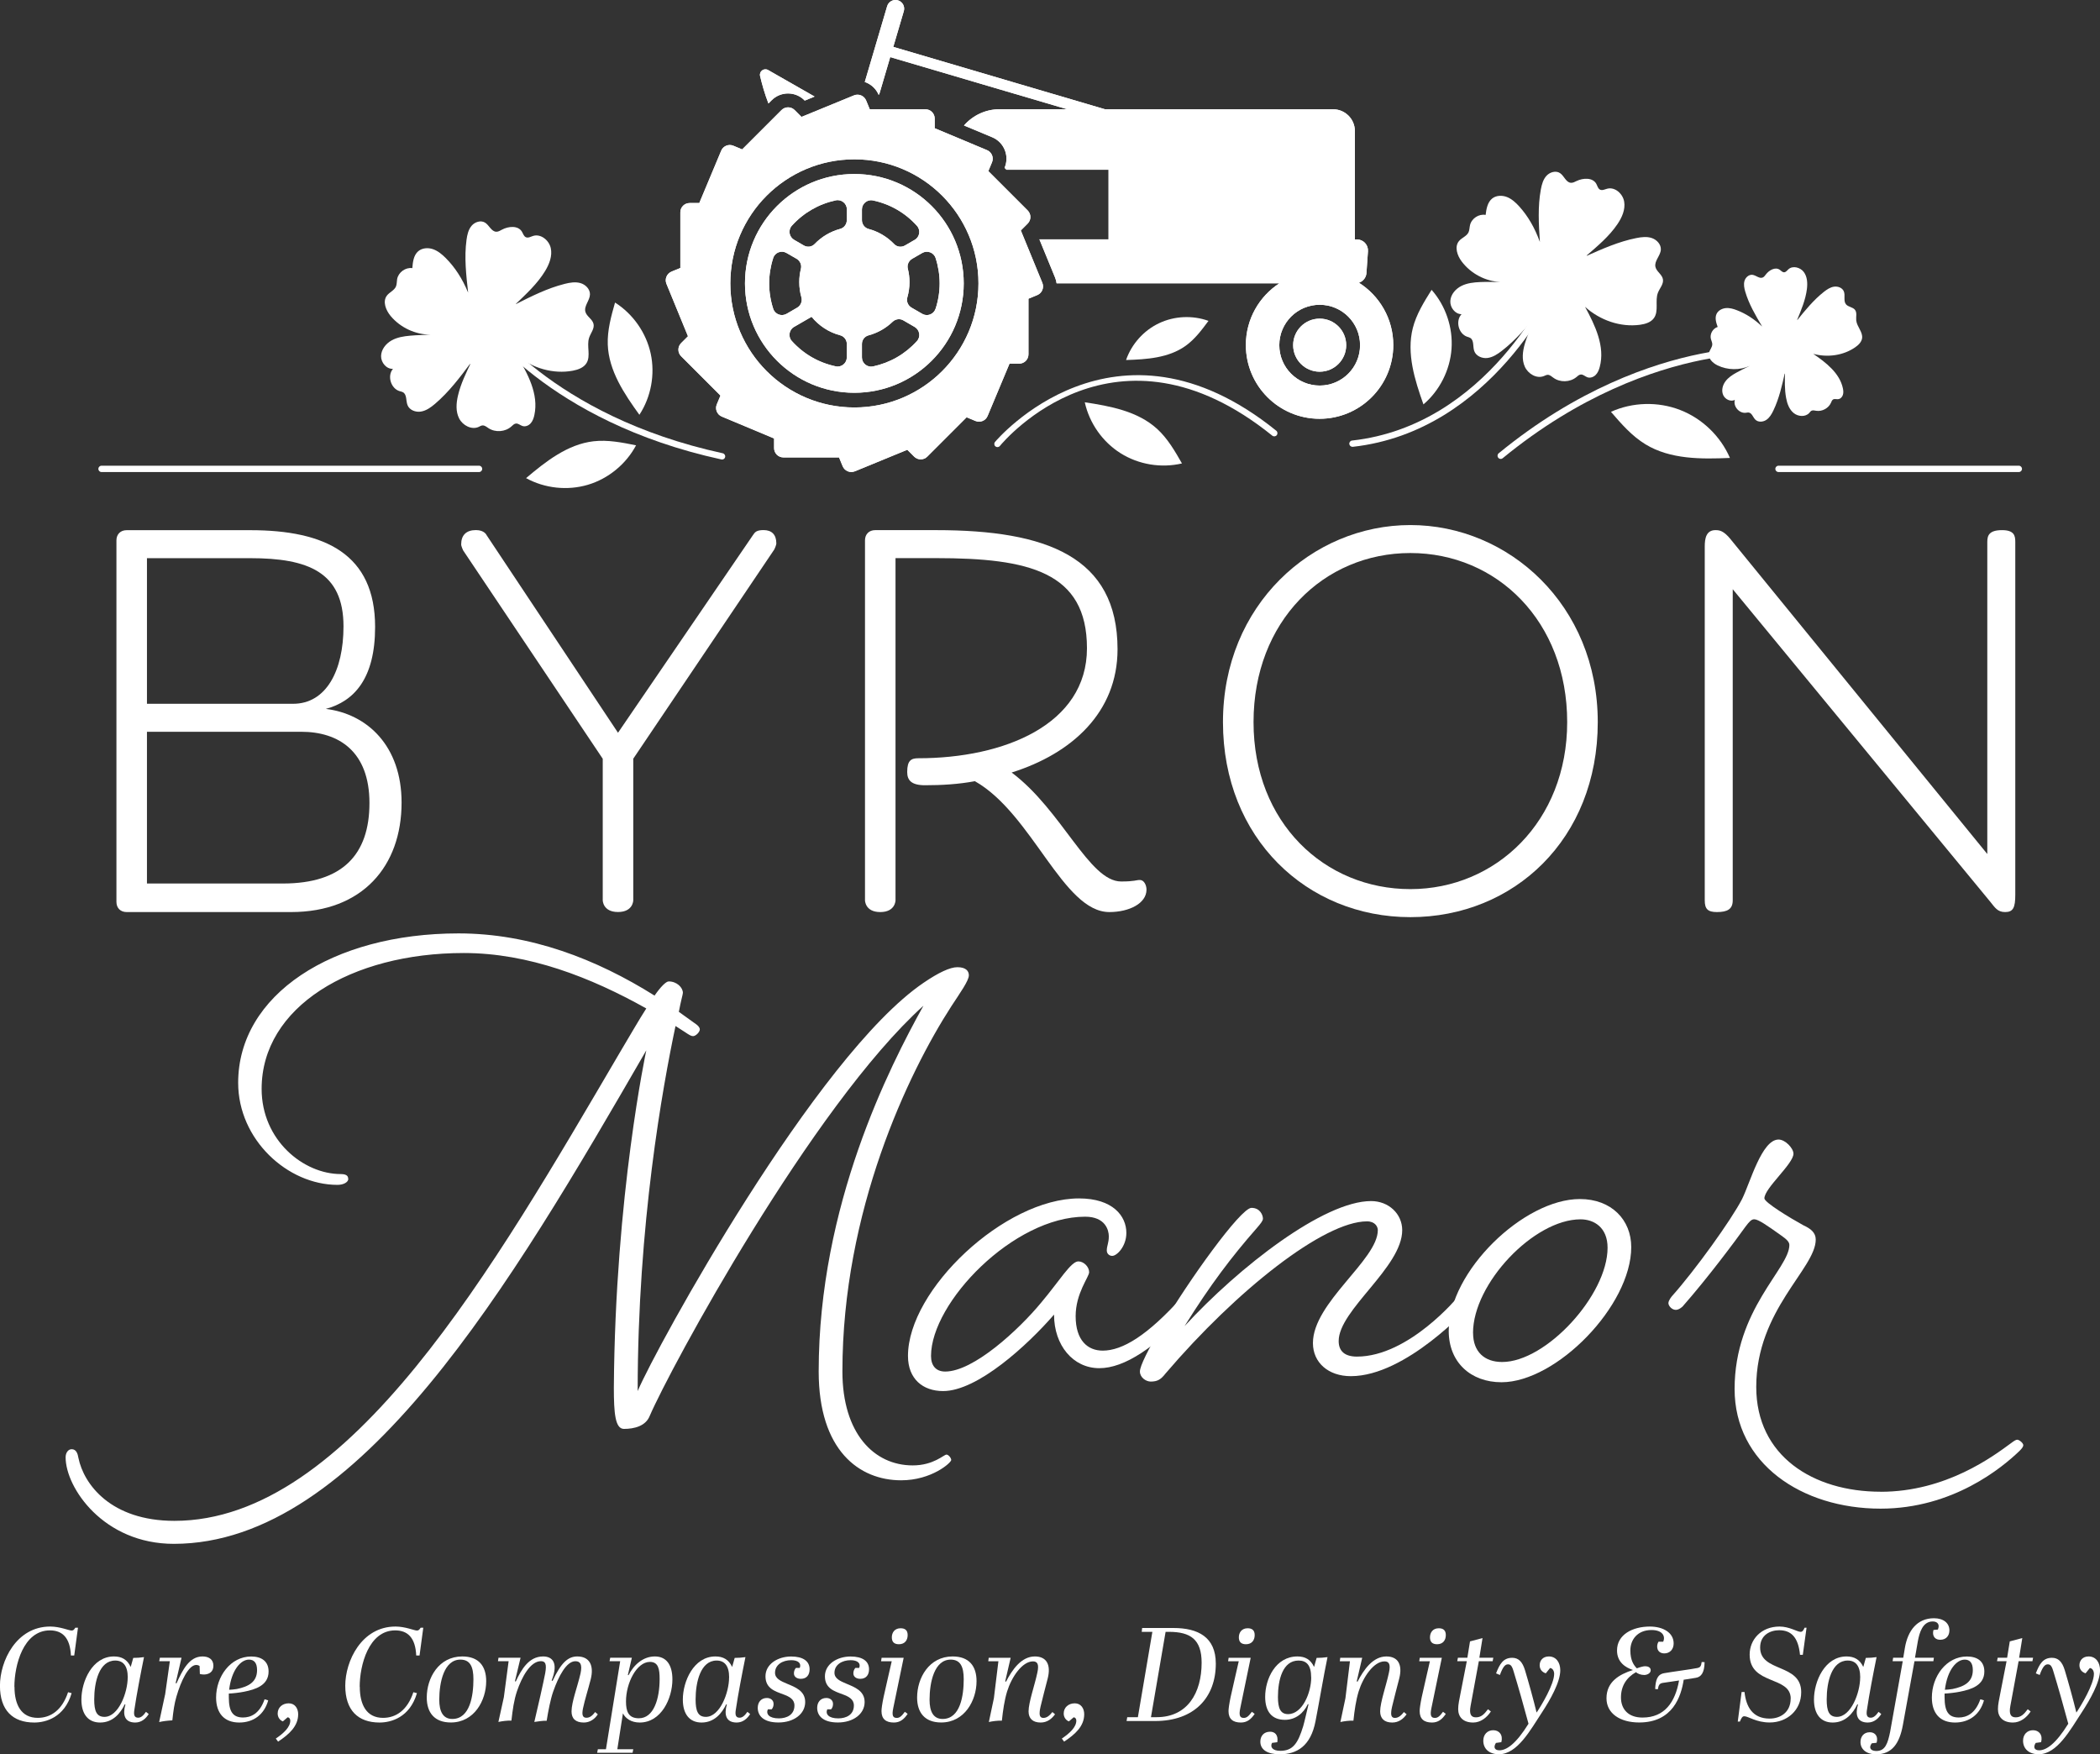
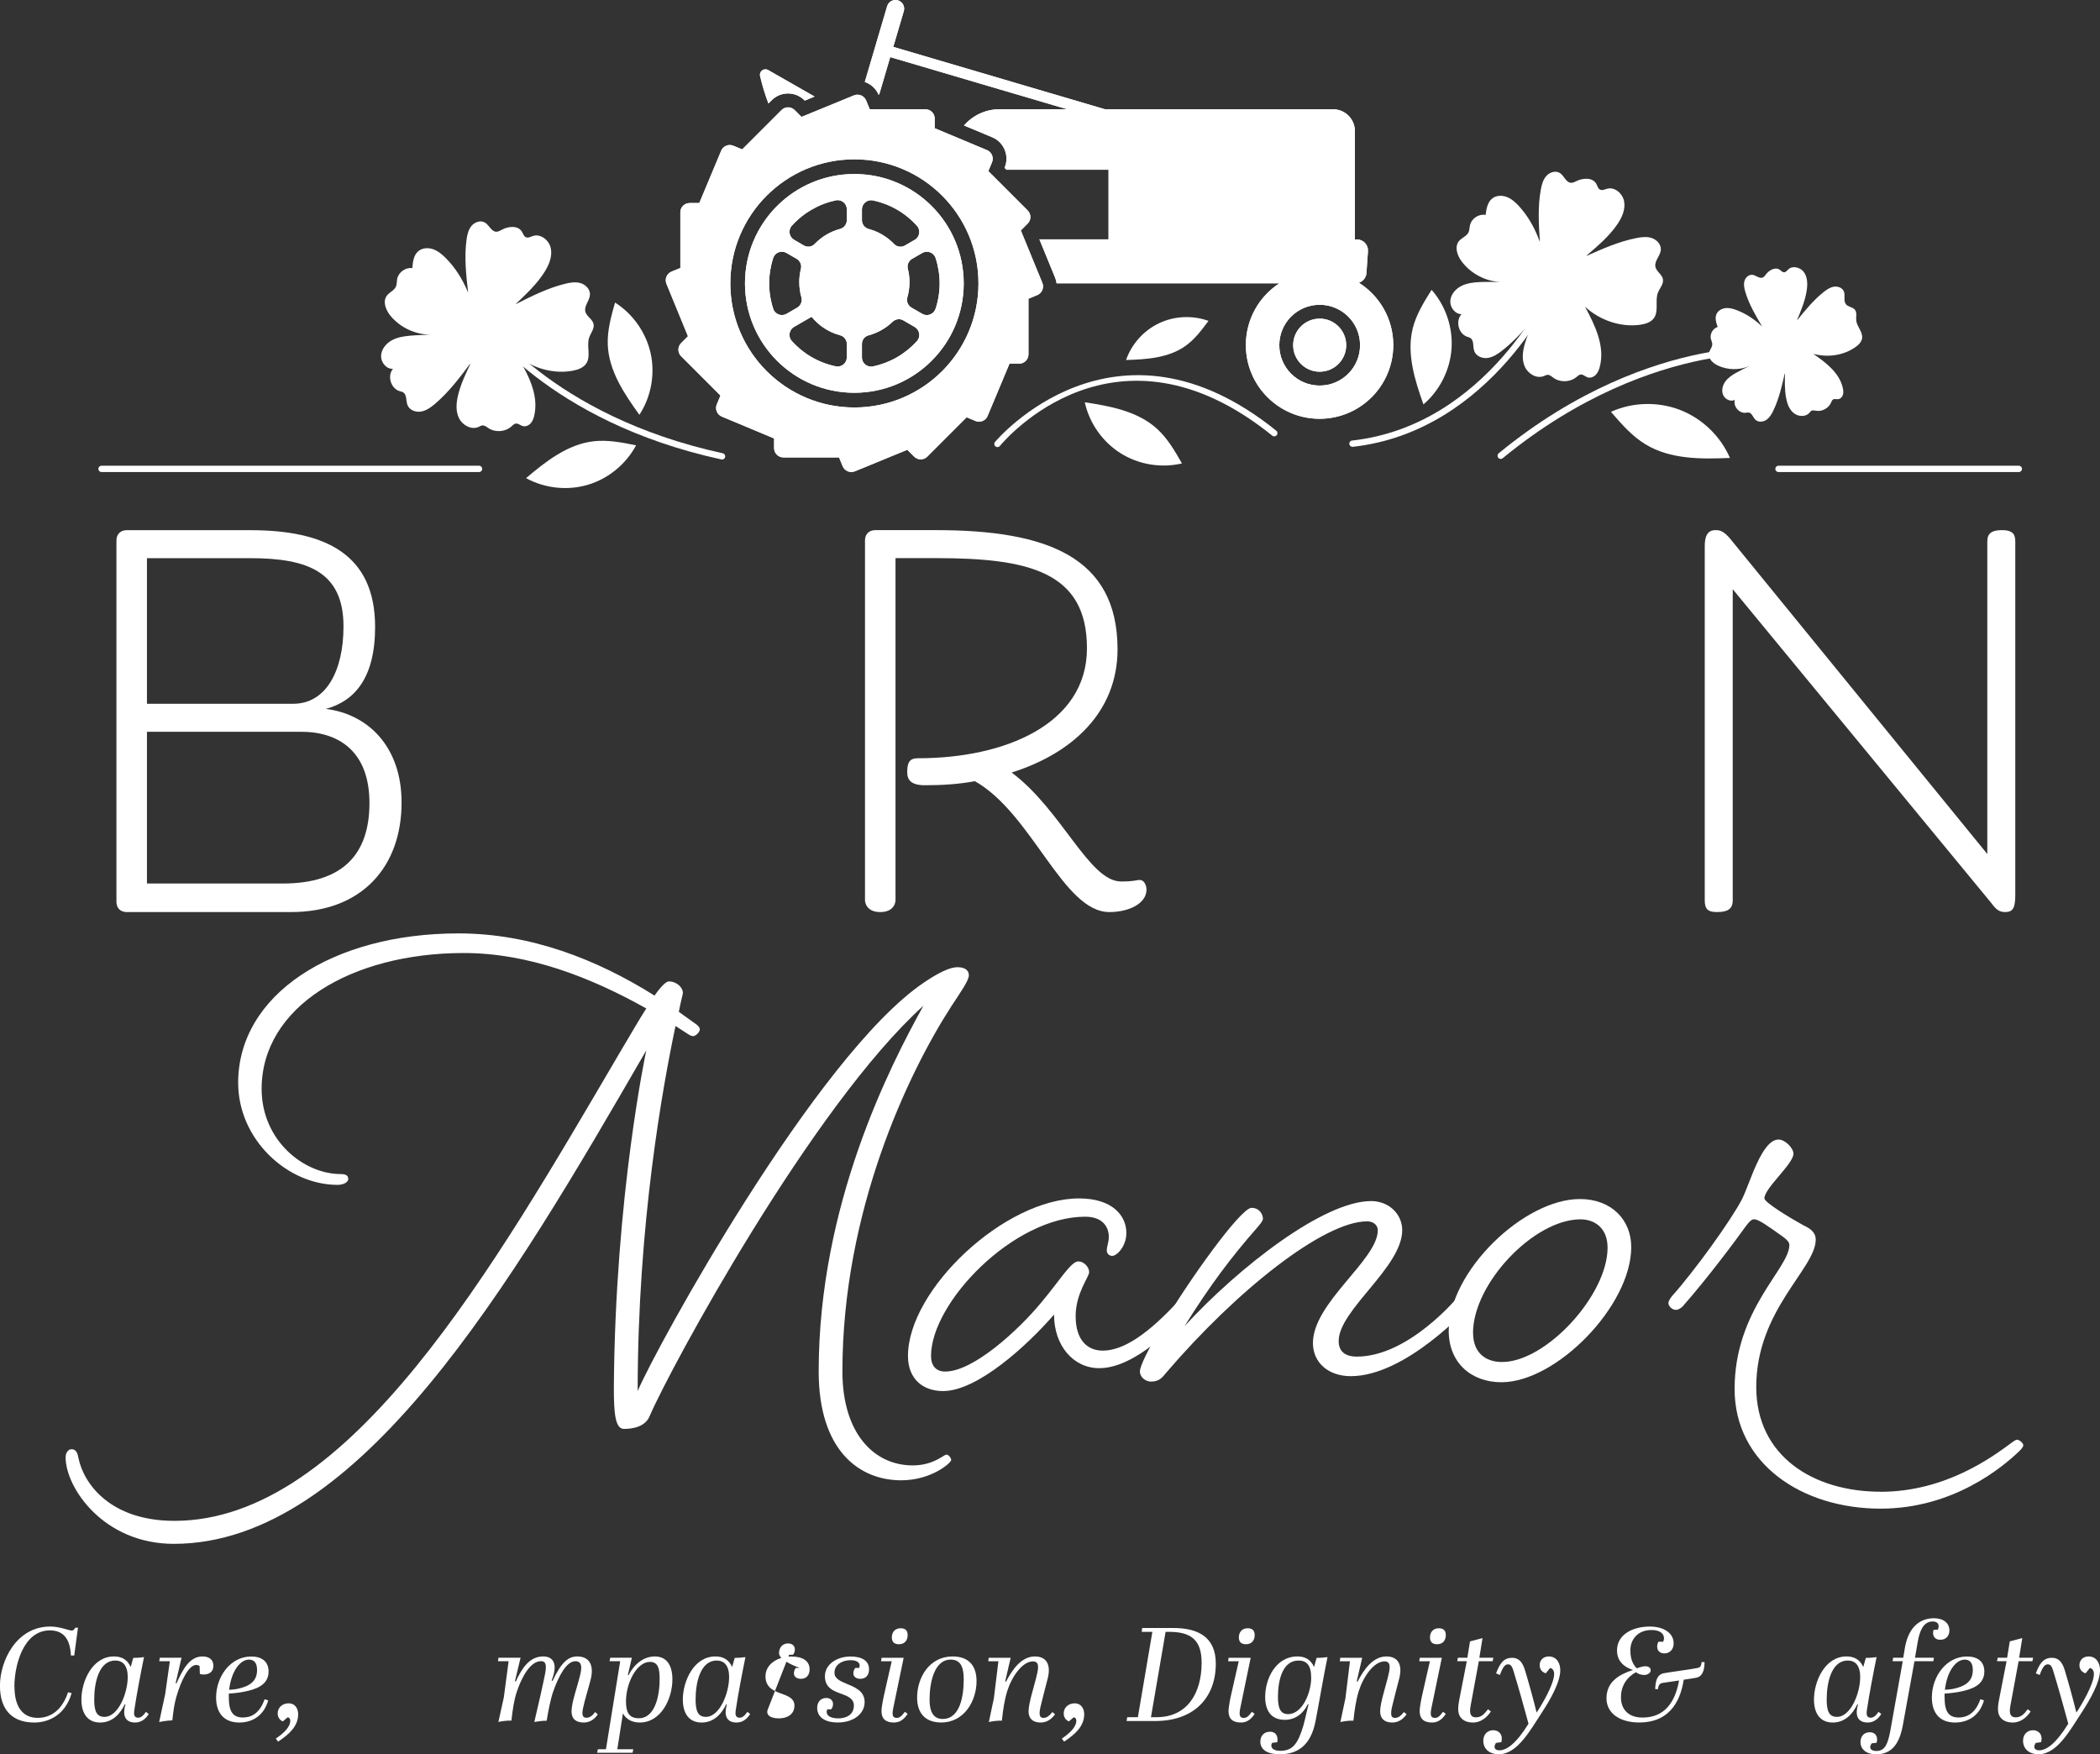
<svg xmlns="http://www.w3.org/2000/svg" id="Layer_1" data-name="Layer 1" viewBox="0 0 404.54 337.93">
  <rect x="0" y="0" width="404.54" height="337.93" fill="#333333" stroke="none" />
  <defs>
    <style>
      .cls-1 {
        fill: #fff;
        stroke-width: 0px;
      }
    </style>
  </defs>
  <g>
    <path class="cls-1" d="M62.74,136.55c8.04.98,14.62,7.16,14.62,18.05,0,12.26-7.55,21.09-21.29,21.09h-31.68c-1.18,0-1.96-.78-1.96-1.96v-69.64c0-1.18.79-1.96,1.96-1.96h23.84c14.42,0,24.03,4.61,24.03,18.64,0,9.91-4.02,14.32-9.51,15.79ZM28.31,135.57h28.15c6.38,0,9.71-6.38,9.71-14.91,0-10.5-6.87-13.14-17.95-13.14h-19.91v28.05ZM58.03,140.96h-29.72v29.23h26.19c11.48,0,16.67-5.59,16.67-15.5s-5.88-13.73-13.14-13.73Z" />
-     <path class="cls-1" d="M116.11,146.16l-26.88-40.12s-.39-.79-.39-1.18c0-1.77.98-2.75,2.84-2.75,1.67,0,2.06.98,2.06.98l25.31,38.06,25.99-38.06c.39-.59.69-.98,2.06-.98,1.57,0,2.45.88,2.45,2.55,0,.39-.39,1.18-.39,1.18l-27.17,40.31v27.27s0,2.26-2.94,2.26-2.94-2.26-2.94-2.26v-27.27Z" />
    <path class="cls-1" d="M219.59,169.51c.78,0,1.27.98,1.27,1.86,0,2.65-3.33,4.32-7.16,4.32-8.93,0-14.81-18.93-25.9-25.21-3.14.59-6.38.78-9.61.78-2.65,0-3.43-.98-3.43-2.55,0-2.26.79-2.65,2.16-2.65,16.48,0,32.47-6.47,32.47-21.19s-11.18-17.36-29.03-17.36h-7.85v65.92s0,2.26-2.94,2.26-2.94-2.26-2.94-2.26v-69.35c0-1.18.79-1.96,1.96-1.96h11.77c21.19,0,34.92,5.1,34.92,22.95,0,12.16-8.83,20.11-20.4,23.74,9.71,7.26,14.91,20.99,21.09,20.99,2.65,0,2.84-.29,3.63-.29Z" />
-     <path class="cls-1" d="M235.59,139.1c0-22.56,17.17-37.96,36.1-37.96s36.1,15.4,36.1,37.96-16.18,37.57-36.1,37.57-36.1-15.2-36.1-37.57ZM301.9,139.1c0-19.42-13.54-32.57-30.21-32.57s-30.21,13.14-30.21,32.57,13.73,32.17,30.21,32.17,30.21-13.05,30.21-32.17Z" />
    <path class="cls-1" d="M333.39,103.89l49.44,60.62v-60.13c0-1.18.3-2.26,2.84-2.26,2.35,0,2.55,1.08,2.55,2.26v67.98c0,2.45-.39,3.33-1.96,3.33-1.47,0-1.96-.88-2.84-1.96l-49.63-60.23v59.93c0,1.67-.98,2.26-3.04,2.26-1.77,0-2.35-.59-2.35-2.26v-68.17c0-1.57.29-3.14,2.06-3.14.78,0,1.57.1,2.94,1.77Z" />
  </g>
  <g>
    <path class="cls-1" d="M2.79,324.92c0,3.48,1.31,5.99,4.48,5.99,2.48,0,4.69-1.46,5.84-4.94l.69.18c-1.38,4.71-5.02,5.66-7.2,5.66-4.15,0-6.61-2.36-6.61-7.09s3.12-11.4,9.68-11.4c1.9,0,3.61.77,4.12.77.38,0,.49-.21.72-.54h.51l-.72,5.35h-.64c-.15-3.48-1.69-4.84-4.05-4.84-5.12,0-6.84,6.74-6.84,10.86Z" />
    <path class="cls-1" d="M28.65,330.17c-.49.79-1.33,1.64-2.59,1.64-2.1,0-2.46-1.54-1.9-3.48l-.13-.03c-.82,1.72-2.28,3.51-4.74,3.51-2.33,0-3.61-1.64-3.61-4.43,0-3.46,2.07-8.3,6.27-8.3,1.49,0,2.56.59,3.23,2.02l.49-1.74c.77,0,1.28-.05,2.07-.15-.64,3.15-1.41,7.12-1.87,10.24-.13.87,0,1.43.74,1.43.51,0,.95-.33,1.51-1.13l.51.41ZM24.61,323.12c0-2.28-.92-3.25-2.41-3.25-3.1,0-4.05,4.15-4.05,7.5,0,2.2.44,3.35,1.97,3.35,2.71,0,4.48-4.66,4.48-7.61Z" />
    <path class="cls-1" d="M31.8,326.48l.92-6.48h-2.05l.13-.67h4.17l-1.13,4.87.15.08c1.18-2.59,2.46-5.2,5.02-5.2,1.18,0,2.1.54,2.1,1.79,0,1.18-.82,1.66-1.79,1.69-.26,0-.56-.03-.82-.1l-.05-1.54c-.21-.15-.44-.2-.67-.2-1.46.03-2.92,3.07-3.79,6.09-.41,1.41-.59,2.69-.79,4.58-.92.05-1.79.15-2.54.33l1.13-5.25Z" />
    <path class="cls-1" d="M51.67,327.53c-.77,2.77-2.87,4.28-5.58,4.28-2.89,0-4.46-1.79-4.46-4.81,0-4.05,2.77-7.91,6.76-7.91,2.05,0,3.35.97,3.35,2.89,0,2.69-2.56,3.46-4.69,3.89-.87.18-2.2.33-2.97.36v.72c0,2.77.79,3.89,2.74,3.89,1.43,0,3.18-.67,4.15-3.51l.69.21ZM45.63,325.35c2.2-.46,3.89-1.31,3.89-3.64,0-1.41-.59-2.02-1.56-2.02-1.56,0-3.35,1.95-3.82,5.81.44-.03.97-.05,1.49-.15Z" />
    <path class="cls-1" d="M53.13,334.9c1.51-1.02,2.79-2.2,2.79-3.46,0-.36-.21-.61-.51-.64l-.92.79c-.51-.18-1-.74-1-1.51,0-1.18.92-1.97,2.13-1.97s1.82,1,1.82,2.1c0,2.31-1.74,3.87-3.87,5.28l-.44-.59Z" />
-     <path class="cls-1" d="M69.31,324.92c0,3.48,1.31,5.99,4.48,5.99,2.48,0,4.69-1.46,5.84-4.94l.69.18c-1.38,4.71-5.02,5.66-7.2,5.66-4.15,0-6.61-2.36-6.61-7.09s3.12-11.4,9.68-11.4c1.9,0,3.61.77,4.12.77.38,0,.49-.21.72-.54h.51l-.72,5.35h-.64c-.15-3.48-1.69-4.84-4.05-4.84-5.12,0-6.84,6.74-6.84,10.86Z" />
-     <path class="cls-1" d="M82.21,326.99c0-3.76,2.3-7.91,6.84-7.91,3.18,0,4.61,1.87,4.61,4.76,0,3.71-2.3,7.96-6.81,7.96-3.15,0-4.64-1.9-4.64-4.81ZM91.2,323.46c0-2.41-.64-3.77-2.51-3.77-3.15,0-4.07,4.35-4.07,7.74,0,2.2.69,3.69,2.51,3.69,3.43,0,4.07-4.53,4.07-7.66Z" />
    <path class="cls-1" d="M115.17,330.22c-.61.95-1.56,1.59-2.71,1.59-1.56,0-2.36-.74-2.36-2.13,0-1.84,1.18-4.87,1.74-7.37.36-1.74-.08-2.31-1-2.31-1.72,0-3.23,2.87-4.28,5.86-.51,1.46-.95,3.74-1.25,5.61-.74-.03-1.64.13-2.38.23.64-2.64,1.79-7.76,2.1-9.4.31-1.74.05-2.31-.82-2.31-2.07,0-3.71,3.12-4.61,5.76-.59,1.74-.85,3.61-1.08,5.69-.79-.03-1.79.1-2.51.26l1.05-4.76.92-6.94h-2.05l.1-.67h4.25l-1.08,4.51.15.08c1.1-2.36,2.54-4.84,5.28-4.84,1.64,0,3.05,1.05,1.64,4.63l.18.08c1.64-3.53,3-4.71,4.76-4.71,2.36,0,3.25,1.74,2.59,4.38-.51,2-1.15,3.99-1.49,5.61-.23,1.13-.15,1.82.64,1.82.49,0,1.02-.18,1.69-1.1l.51.43Z" />
    <path class="cls-1" d="M115.04,337.62l.13-.67h1.56l2.74-16.95h-2.05l.13-.67h4.17l-.77,3.33.13.03c1.02-2.02,2.82-3.61,5.07-3.61s3.38,1.66,3.38,4.43c0,3.66-2.15,8.3-6.3,8.3-1.64,0-2.74-.79-3.23-1.77l-1.08,6.92h3.07l-.13.67h-6.84ZM127.07,323.43c0-1.89-.23-3.3-1.87-3.3-2.56,0-4.61,4.07-4.61,7.61,0,1.84.41,3.25,2.48,3.25,2.89,0,4-3.79,4-7.56Z" />
    <path class="cls-1" d="M144.51,330.17c-.49.79-1.33,1.64-2.59,1.64-2.1,0-2.46-1.54-1.9-3.48l-.13-.03c-.82,1.72-2.28,3.51-4.74,3.51-2.33,0-3.61-1.64-3.61-4.43,0-3.46,2.07-8.3,6.27-8.3,1.49,0,2.56.59,3.23,2.02l.49-1.74c.77,0,1.28-.05,2.07-.15-.64,3.15-1.41,7.12-1.87,10.24-.13.87,0,1.43.74,1.43.51,0,.95-.33,1.51-1.13l.51.41ZM140.46,323.12c0-2.28-.92-3.25-2.41-3.25-3.1,0-4.05,4.15-4.05,7.5,0,2.2.44,3.35,1.97,3.35,2.71,0,4.48-4.66,4.48-7.61Z" />
-     <path class="cls-1" d="M147.91,329.27c-.38.9.23,1.74,2.13,1.74,1.51,0,3-.69,3-2.48,0-1.23-1-1.72-2.15-2.15-1.59-.59-3.43-1.13-3.43-3.48s2.38-3.81,4.94-3.81c2.33,0,3.56.92,3.56,2.46,0,1.02-.51,1.84-1.69,1.84-.74,0-1.33-.38-1.33-1.05,0-.36.1-.72.38-1.05h.74c.36-.87-.28-1.49-1.64-1.49-1.66,0-3.12.87-3.12,2.43,0,1.1,1.08,1.59,2.3,2.1,1.61.67,3.51,1.38,3.51,3.53,0,2.31-2.2,3.94-5.15,3.94s-3.99-1.36-3.99-2.82c0-1.05.61-1.9,1.77-1.9.74,0,1.28.46,1.28,1.13,0,.36-.08.72-.36,1.05h-.74Z" />
+     <path class="cls-1" d="M147.91,329.27c-.38.9.23,1.74,2.13,1.74,1.51,0,3-.69,3-2.48,0-1.23-1-1.72-2.15-2.15-1.59-.59-3.43-1.13-3.43-3.48s2.38-3.81,4.94-3.81c2.33,0,3.56.92,3.56,2.46,0,1.02-.51,1.84-1.69,1.84-.74,0-1.33-.38-1.33-1.05,0-.36.1-.72.38-1.05h.74s-3.99-1.36-3.99-2.82c0-1.05.61-1.9,1.77-1.9.74,0,1.28.46,1.28,1.13,0,.36-.08.72-.36,1.05h-.74Z" />
    <path class="cls-1" d="M159.36,329.27c-.38.9.23,1.74,2.13,1.74,1.51,0,3-.69,3-2.48,0-1.23-1-1.72-2.15-2.15-1.59-.59-3.43-1.13-3.43-3.48s2.38-3.81,4.94-3.81c2.33,0,3.56.92,3.56,2.46,0,1.02-.51,1.84-1.69,1.84-.74,0-1.33-.38-1.33-1.05,0-.36.1-.72.38-1.05h.74c.36-.87-.28-1.49-1.64-1.49-1.66,0-3.12.87-3.12,2.43,0,1.1,1.08,1.59,2.3,2.1,1.61.67,3.51,1.38,3.51,3.53,0,2.31-2.2,3.94-5.15,3.94s-3.99-1.36-3.99-2.82c0-1.05.61-1.9,1.77-1.9.74,0,1.28.46,1.28,1.13,0,.36-.08.72-.36,1.05h-.74Z" />
    <path class="cls-1" d="M174.85,330.14c-.72,1.08-1.51,1.67-2.66,1.67-1.54,0-2.38-.69-2.38-2.2,0-.46.13-1.41.41-2.74.46-2.1,1.23-5.4,1.56-6.86h-2.05l.1-.67h4.25l-2,9.66c-.31,1.46-.08,1.92.67,1.92.54,0,.92-.31,1.56-1.18l.54.41ZM171.8,315.39c0-.9.54-1.74,1.69-1.74.79,0,1.36.33,1.36,1.31s-.54,1.77-1.69,1.77c-1,0-1.36-.54-1.36-1.33Z" />
    <path class="cls-1" d="M176.67,326.99c0-3.76,2.3-7.91,6.84-7.91,3.18,0,4.61,1.87,4.61,4.76,0,3.71-2.3,7.96-6.81,7.96-3.15,0-4.64-1.9-4.64-4.81ZM185.65,323.46c0-2.41-.64-3.77-2.51-3.77-3.15,0-4.07,4.35-4.07,7.74,0,2.2.69,3.69,2.51,3.69,3.43,0,4.07-4.53,4.07-7.66Z" />
    <path class="cls-1" d="M203.24,330.22c-.61.85-1.49,1.59-2.77,1.59-1.54,0-2.33-.79-2.33-2.15,0-1.74,1.2-5.1,1.69-7.45.36-1.61.03-2.18-.84-2.18-2.07,0-4.12,3-4.99,5.81-.51,1.69-.79,3.61-1,5.61-.79-.03-1.79.1-2.51.26l.97-4.58.87-7.12h-1.95l.08-.67h4.23l-1.05,4.53.15.08c1.2-2.33,2.97-4.87,5.56-4.87,2.23,0,3.15,1.56,2.48,4.23-.49,1.87-1.02,3.94-1.38,5.43-.08.31-.18.85-.18,1.31,0,.64.28.87.74.87.69,0,1.23-.51,1.72-1.13l.51.43Z" />
    <path class="cls-1" d="M204.55,334.9c1.51-1.02,2.79-2.2,2.79-3.46,0-.36-.21-.61-.51-.64l-.92.79c-.51-.18-1-.74-1-1.51,0-1.18.92-1.97,2.13-1.97s1.82,1,1.82,2.1c0,2.31-1.74,3.87-3.87,5.28l-.44-.59Z" />
    <path class="cls-1" d="M222.5,331.52h-5.48l.13-.74h2.05l2.79-16.44h-2.05l.08-.74h6.02c4.74,0,8.17,1.74,8.17,6.86,0,6.51-4.12,11.06-11.7,11.06ZM222.8,330.78c5.97,0,8.68-4.69,8.68-10.5,0-4.48-2.15-5.94-6.3-5.94h-.64l-2.82,16.44h1.07Z" />
    <path class="cls-1" d="M241.7,330.14c-.72,1.08-1.51,1.67-2.66,1.67-1.54,0-2.38-.69-2.38-2.2,0-.46.13-1.41.41-2.74.46-2.1,1.23-5.4,1.56-6.86h-2.05l.1-.67h4.25l-2,9.66c-.31,1.46-.08,1.92.67,1.92.54,0,.92-.31,1.56-1.18l.54.41ZM238.65,315.39c0-.9.54-1.74,1.69-1.74.79,0,1.36.33,1.36,1.31s-.54,1.77-1.69,1.77c-1,0-1.36-.54-1.36-1.33Z" />
    <path class="cls-1" d="M245.05,335.72c-.41.77.03,1.54,1.59,1.54,2.46,0,3.41-1.49,4.41-4.76.26-.87.77-3.2,1.02-4.2l-.13-.03c-.82,1.74-2.36,3.02-4.43,3.02-2.51,0-3.79-1.61-3.79-4.43,0-3.43,2-7.78,6.22-7.78,1.49,0,2.53.59,3.2,2.02l.49-1.74c.77,0,1.31-.05,2.1-.15-.67,3.15-1.69,9.19-2.31,12.34-.92,4.79-3.59,6.38-6.89,6.38-2.31,0-3.74-.85-3.74-2.43,0-1.1.67-1.92,1.89-1.92.85,0,1.61.56,1.38,2.02l-1.02.13ZM252.58,323.12c0-2.43-.95-3.25-2.43-3.25-3.07,0-3.97,3.74-3.97,7.02,0,2.18.49,3.3,1.95,3.3,2.77,0,4.46-4.15,4.46-7.07Z" />
    <path class="cls-1" d="M270.97,330.22c-.61.85-1.49,1.59-2.77,1.59-1.54,0-2.33-.79-2.33-2.15,0-1.74,1.2-5.1,1.69-7.45.36-1.61.03-2.18-.85-2.18-2.07,0-4.12,3-4.99,5.81-.51,1.69-.79,3.61-1,5.61-.79-.03-1.79.1-2.51.26l.97-4.58.87-7.12h-1.95l.08-.67h4.23l-1.05,4.53.15.08c1.2-2.33,2.97-4.87,5.56-4.87,2.23,0,3.15,1.56,2.48,4.23-.49,1.87-1.02,3.94-1.38,5.43-.08.31-.18.85-.18,1.31,0,.64.28.87.74.87.69,0,1.23-.51,1.72-1.13l.51.43Z" />
    <path class="cls-1" d="M278.52,330.14c-.72,1.08-1.51,1.67-2.66,1.67-1.54,0-2.38-.69-2.38-2.2,0-.46.13-1.41.41-2.74.46-2.1,1.23-5.4,1.56-6.86h-2.05l.1-.67h4.25l-2,9.66c-.31,1.46-.08,1.92.67,1.92.54,0,.92-.31,1.56-1.18l.54.41ZM275.47,315.39c0-.9.54-1.74,1.69-1.74.79,0,1.36.33,1.36,1.31s-.54,1.77-1.69,1.77c-1,0-1.36-.54-1.36-1.33Z" />
    <path class="cls-1" d="M287.2,329.68c-.79,1.2-2,2.13-3.41,2.13-1.92,0-2.89-1.05-2.89-2.59,0-.9.21-1.77.51-3.33l1.15-5.89h-1.84l.13-.67h1.82l.51-3.15,2.41-.64-.61,3.79h2.69l-.13.67h-2.66l-1.59,8.61c-.28,1.51.03,2.2,1.02,2.2s1.56-.54,2.33-1.56l.56.43Z" />
    <path class="cls-1" d="M288.17,335.75c-.51.79-.28,1.41.67,1.41,1.36,0,3.18-1.2,5.61-5.12-.85-3.15-1.95-7.09-2.92-10.24-.31-1.02-.61-1.2-1.05-1.2-.56,0-1,.56-1.54,2.05l-.74-.31c.69-1.82,1.41-3,3.1-3,1.2,0,1.97.72,2.48,2.41.74,2.46,1.59,5.53,2.23,8.14.92-1.36,3.38-5.45,3.38-7.45,0-.59-.31-1.1-.79-1.13l-.82,1.02c-.72-.23-1.18-.77-1.18-1.56,0-.9.61-1.69,1.77-1.69,1.43,0,2.2,1.2,2.2,2.66,0,2.3-1.95,5.71-3.51,8.09-2.25,3.43-4.76,8.09-8.32,8.09-1.82,0-3-1.02-3-2.61,0-1.18.77-2.02,1.92-2.02s1.92.9,1.56,2.3l-1.05.15Z" />
    <path class="cls-1" d="M324.35,323.53c-.49,3.23-2.1,8.27-8.58,8.27-3.69,0-6.3-1.74-6.3-4.66,0-3.2,2.48-4.61,5.1-5.45-1.41-.46-3.07-1.49-3.07-3.76,0-3.07,3-4.61,6.33-4.61,2.51,0,4.58,1.15,4.58,3.25,0,1.18-.77,1.92-1.79,1.92-1.46,0-1.64-1.43-1.13-2.25h.9c.46-1-.05-2.25-2.25-2.25-2.66,0-4.07,1.82-4.07,3.92,0,1.95.67,2.87,1.25,3.46.54-.21,1.25-.41,1.59-.41.51,0,1.08.21,1.08.77,0,.61-.72.92-1.25.92-.67,0-1.28-.26-1.59-.54-1.82,1.02-2.89,2.66-2.89,4.87s1.36,3.87,4.15,3.87c4.25,0,6.3-2.95,7.04-7.14l-3.12.46c-.61.1-.82.36-.97,1.23l-.51-.05c.08-1.77.43-2.82,1.74-3.05,1.25-.23,5.35-.77,6.43-1,.46-.1.69-.31.79-1.15l.56.03c-.03,2.05-.67,2.87-1.72,3.02l-2.28.36Z" />
-     <path class="cls-1" d="M344.96,327.2c0-4.43-7.91-2.54-7.91-8.48,0-2.87,2.2-5.4,5.76-5.4,1.87,0,3.43,1.02,4.05,1.02.36,0,.54-.26.77-.79h.38l-.72,5.22h-.54c-.33-3.43-1.74-4.74-4.02-4.74-1.69,0-3.66.9-3.66,3.33,0,4.84,7.91,3,7.91,8.6,0,3.51-2.74,5.84-6.07,5.84-2.61,0-4.12-1.2-4.89-1.2-.36,0-.54.28-.85,1.02h-.41l.74-5.69h.56c.31,2.9,1.59,5.12,4.84,5.12,2,0,4.05-1.15,4.05-3.87Z" />
    <path class="cls-1" d="M362.4,330.17c-.49.79-1.33,1.64-2.59,1.64-2.1,0-2.46-1.54-1.89-3.48l-.13-.03c-.82,1.72-2.28,3.51-4.74,3.51-2.33,0-3.61-1.64-3.61-4.43,0-3.46,2.07-8.3,6.27-8.3,1.49,0,2.56.59,3.23,2.02l.49-1.74c.77,0,1.28-.05,2.07-.15-.64,3.15-1.41,7.12-1.87,10.24-.13.87,0,1.43.74,1.43.51,0,.95-.33,1.51-1.13l.51.41ZM358.35,323.12c0-2.28-.92-3.25-2.41-3.25-3.1,0-4.05,4.15-4.05,7.5,0,2.2.44,3.35,1.97,3.35,2.71,0,4.48-4.66,4.48-7.61Z" />
    <path class="cls-1" d="M366.54,320h-1.95l.1-.67h1.95l.31-1.87c.56-3.38,2.38-5.74,5.61-5.74,1.84,0,2.97.95,2.97,2.33,0,1-.59,1.82-1.77,1.82-.9,0-1.38-.56-1.38-1.33,0-.15.03-.36.08-.56l.85-.08c.1-.23.15-.46.15-.64,0-.59-.46-.92-1.15-.92-1.92,0-2.56,2.13-2.87,3.87l-.54,3.12h3.64l-.1.67h-3.64l-2.23,12.27c-.64,3.53-2.07,5.66-5.15,5.66-2,0-3.02-1.05-3.02-2.36,0-1.02.61-1.89,1.79-1.89.85,0,1.41.54,1.41,1.36,0,.21-.03.44-.1.67l-.92.1c-.21.28-.31.54-.31.74,0,.49.51.74,1.2.74,1.69,0,2.18-1.43,2.64-3.69l2.43-13.6Z" />
    <path class="cls-1" d="M382.19,327.53c-.77,2.77-2.87,4.28-5.58,4.28-2.89,0-4.46-1.79-4.46-4.81,0-4.05,2.77-7.91,6.76-7.91,2.05,0,3.35.97,3.35,2.89,0,2.69-2.56,3.46-4.69,3.89-.87.18-2.2.33-2.97.36v.72c0,2.77.79,3.89,2.74,3.89,1.43,0,3.17-.67,4.15-3.51l.69.21ZM376.15,325.35c2.2-.46,3.89-1.31,3.89-3.64,0-1.41-.59-2.02-1.56-2.02-1.56,0-3.35,1.95-3.82,5.81.44-.03.97-.05,1.49-.15Z" />
    <path class="cls-1" d="M391.18,329.68c-.79,1.2-2,2.13-3.41,2.13-1.92,0-2.89-1.05-2.89-2.59,0-.9.21-1.77.51-3.33l1.15-5.89h-1.84l.13-.67h1.82l.51-3.15,2.41-.64-.61,3.79h2.69l-.13.67h-2.66l-1.59,8.61c-.28,1.51.03,2.2,1.02,2.2s1.56-.54,2.33-1.56l.56.43Z" />
    <path class="cls-1" d="M392.15,335.75c-.51.79-.28,1.41.67,1.41,1.36,0,3.18-1.2,5.61-5.12-.85-3.15-1.95-7.09-2.92-10.24-.31-1.02-.61-1.2-1.05-1.2-.56,0-1,.56-1.54,2.05l-.74-.31c.69-1.82,1.41-3,3.1-3,1.2,0,1.97.72,2.48,2.41.74,2.46,1.59,5.53,2.23,8.14.92-1.36,3.38-5.45,3.38-7.45,0-.59-.31-1.1-.79-1.13l-.82,1.02c-.72-.23-1.18-.77-1.18-1.56,0-.9.61-1.69,1.77-1.69,1.43,0,2.2,1.2,2.2,2.66,0,2.3-1.95,5.71-3.51,8.09-2.25,3.43-4.76,8.09-8.32,8.09-1.82,0-3-1.02-3-2.61,0-1.18.77-2.02,1.92-2.02s1.92.9,1.56,2.3l-1.05.15Z" />
  </g>
  <g>
    <g>
      <g>
        <path class="cls-1" d="M261.77,54.47c.8-.27,1.4-.99,1.46-1.87l.29-4.19c.09-1.24-.89-2.29-2.13-2.29h-.39v-20.88c0-2.31-1.88-4.19-4.19-4.19h-43.94l-40.79-12.02,2.03-6.89c.26-.89-.25-1.82-1.13-2.08h0c-.89-.26-1.82.25-2.08,1.13l-4.31,14.61c.1.03.19.06.29.1,1.09.46,1.94,1.31,2.39,2.39.08-.12.14-.25.19-.4l2.03-6.89,34.07,10.04h-12.98c-2.75,0-5.2,1.21-6.88,3.13l5.44,2.27c2.27.95,3.35,3.57,2.4,5.84l-.02.05.37.37h19.66v13.41h-13.32l3.02,7.36c.15.36.24.73.29,1.1h42.92c-3.89,2.53-6.46,6.91-6.46,11.9,0,7.84,6.36,14.2,14.2,14.2s14.2-6.36,14.2-14.2c0-5.06-2.65-9.5-6.64-12.02ZM254.22,74.27c-4.3,0-7.78-3.48-7.78-7.78s3.48-7.78,7.78-7.78,7.78,3.48,7.78,7.78-3.48,7.78-7.78,7.78Z" />
        <circle class="cls-1" cx="254.22" cy="66.49" r="5.11" />
        <path class="cls-1" d="M154.96,19.32l.06.06,1.9-.78-8.95-5.11c-.8-.46-1.76.26-1.55,1.15.34,1.46.88,3.43,1.61,5.29l.62-.62c1.74-1.74,4.57-1.74,6.31,0Z" />
        <path class="cls-1" d="M164.58,75.66c11.63,0,21.07-9.43,21.07-21.07s-9.43-21.07-21.07-21.07-21.07,9.43-21.07,21.07,9.43,21.07,21.07,21.07ZM152.97,62.97l3.37-1.95h0c1.4,1.72,3.32,2.99,5.52,3.57.75.2,1.27.89,1.27,1.67v2.57c0,1.12-1.03,1.98-2.13,1.74-3.3-.7-6.21-2.38-8.47-4.89-.75-.83-.53-2.16.44-2.72ZM166.04,66.27c0-.78.51-1.47,1.27-1.67,1.76-.47,3.35-1.38,4.63-2.61.56-.54,1.4-.67,2.07-.28l2.19,1.27c.97.56,1.2,1.89.44,2.72-2.26,2.5-5.17,4.18-8.47,4.89-1.1.23-2.13-.62-2.13-1.74v-2.57ZM180.22,59.48c-.35,1.07-1.6,1.54-2.57.97l-2.04-1.18c-.7-.4-1.05-1.23-.82-2,.27-.93.41-1.91.41-2.93,0-.89-.11-1.76-.32-2.58-.19-.75.18-1.53.85-1.92l1.93-1.11c.97-.56,2.23-.09,2.57.97,1.04,3.21,1.04,6.57,0,9.78ZM176.19,46.21l-1.86,1.08c-.68.39-1.55.29-2.09-.28-1.32-1.38-3.02-2.4-4.92-2.91-.76-.2-1.28-.91-1.28-1.7v-2.05c0-1.12,1.03-1.98,2.13-1.74,3.3.7,6.21,2.38,8.47,4.89.75.83.53,2.16-.44,2.72ZM163.13,42.39c0,.79-.52,1.5-1.28,1.7-1.9.51-3.59,1.53-4.92,2.91-.54.57-1.41.68-2.09.28l-1.86-1.08c-.97-.56-1.2-1.89-.44-2.72,2.26-2.5,5.17-4.18,8.47-4.89,1.1-.23,2.13.62,2.13,1.74v2.05ZM148.94,49.7c.35-1.07,1.6-1.54,2.57-.97l1.93,1.11c.67.39,1.04,1.17.85,1.92-.21.83-.32,1.69-.32,2.58,0,1.01.14,2,.41,2.93.22.77-.13,1.6-.82,2l-2.04,1.18h0c-.97.56-2.23.1-2.57-.97-1.04-3.21-1.04-6.57,0-9.78Z" />
        <path class="cls-1" d="M196.65,44.39l1.32-1.32c.7-.7.7-1.83,0-2.53l-7.58-7.58.71-1.7c.38-.91-.05-1.96-.96-2.34l-10.08-4.22v-1.86c0-.99-.8-1.79-1.79-1.79h-10.72l-.7-1.7c-.38-.91-1.42-1.35-2.34-.98l-10.11,4.15-1.32-1.32c-.7-.7-1.83-.7-2.53,0l-7.58,7.58-1.7-.71c-.91-.38-1.96.05-2.34.96l-4.22,10.08h-1.86c-.99,0-1.79.8-1.79,1.79v10.72l-1.7.7c-.91.38-1.35,1.42-.98,2.34l4.15,10.11-1.32,1.32c-.7.7-.7,1.83,0,2.53l7.58,7.58-.71,1.7c-.38.91.05,1.96.96,2.34l10.08,4.22v1.86c0,.99.8,1.79,1.79,1.79h10.72l.7,1.7c.38.91,1.42,1.35,2.34.98l10.11-4.15,1.32,1.32c.7.7,1.83.7,2.53,0l7.58-7.58,1.7.71c.91.38,1.96-.05,2.34-.96l4.22-10.08h1.86c.99,0,1.79-.8,1.79-1.79v-10.72l1.7-.7c.91-.38,1.35-1.42.98-2.34l-4.15-10.11ZM140.69,54.59c0-13.2,10.7-23.9,23.9-23.9s23.9,10.7,23.9,23.9-10.7,23.9-23.9,23.9-23.9-10.7-23.9-23.9Z" />
      </g>
      <g>
        <path class="cls-1" d="M261.77,54.47c.8-.27,1.4-.99,1.46-1.87l.29-4.19c.09-1.24-.89-2.29-2.13-2.29h-.39v-20.88c0-2.31-1.88-4.19-4.19-4.19h-43.94l-40.79-12.02,2.03-6.89c.26-.89-.25-1.82-1.13-2.08h0c-.89-.26-1.82.25-2.08,1.13l-4.31,14.61c.1.03.19.06.29.1,1.09.46,1.94,1.31,2.39,2.39.08-.12.14-.25.19-.4l2.03-6.89,34.07,10.04h-12.98c-2.75,0-5.2,1.21-6.88,3.13l5.44,2.27c2.27.95,3.35,3.57,2.4,5.84l-.02.05.37.37h19.66v13.41h-13.32l3.02,7.36c.15.36.24.73.29,1.1h42.92c-3.89,2.53-6.46,6.91-6.46,11.9,0,7.84,6.36,14.2,14.2,14.2s14.2-6.36,14.2-14.2c0-5.06-2.65-9.5-6.64-12.02ZM254.22,74.27c-4.3,0-7.78-3.48-7.78-7.78s3.48-7.78,7.78-7.78,7.78,3.48,7.78,7.78-3.48,7.78-7.78,7.78Z" />
        <circle class="cls-1" cx="254.22" cy="66.49" r="5.11" />
        <path class="cls-1" d="M154.96,19.32l.06.06,1.9-.78-8.95-5.11c-.8-.46-1.76.26-1.55,1.15.34,1.46.88,3.43,1.61,5.29l.62-.62c1.74-1.74,4.57-1.74,6.31,0Z" />
        <path class="cls-1" d="M164.58,75.66c11.63,0,21.07-9.43,21.07-21.07s-9.43-21.07-21.07-21.07-21.07,9.43-21.07,21.07,9.43,21.07,21.07,21.07ZM152.97,62.97l3.37-1.95h0c1.4,1.72,3.32,2.99,5.52,3.57.75.2,1.27.89,1.27,1.67v2.57c0,1.12-1.03,1.98-2.13,1.74-3.3-.7-6.21-2.38-8.47-4.89-.75-.83-.53-2.16.44-2.72ZM166.04,66.27c0-.78.51-1.47,1.27-1.67,1.76-.47,3.35-1.38,4.63-2.61.56-.54,1.4-.67,2.07-.28l2.19,1.27c.97.56,1.2,1.89.44,2.72-2.26,2.5-5.17,4.18-8.47,4.89-1.1.23-2.13-.62-2.13-1.74v-2.57ZM180.22,59.48c-.35,1.07-1.6,1.54-2.57.97l-2.04-1.18c-.7-.4-1.05-1.23-.82-2,.27-.93.41-1.91.41-2.93,0-.89-.11-1.76-.32-2.58-.19-.75.18-1.53.85-1.92l1.93-1.11c.97-.56,2.23-.09,2.57.97,1.04,3.21,1.04,6.57,0,9.78ZM176.19,46.21l-1.86,1.08c-.68.39-1.55.29-2.09-.28-1.32-1.38-3.02-2.4-4.92-2.91-.76-.2-1.28-.91-1.28-1.7v-2.05c0-1.12,1.03-1.98,2.13-1.74,3.3.7,6.21,2.38,8.47,4.89.75.83.53,2.16-.44,2.72ZM163.13,42.39c0,.79-.52,1.5-1.28,1.7-1.9.51-3.59,1.53-4.92,2.91-.54.57-1.41.68-2.09.28l-1.86-1.08c-.97-.56-1.2-1.89-.44-2.72,2.26-2.5,5.17-4.18,8.47-4.89,1.1-.23,2.13.62,2.13,1.74v2.05ZM148.94,49.7c.35-1.07,1.6-1.54,2.57-.97l1.93,1.11c.67.39,1.04,1.17.85,1.92-.21.83-.32,1.69-.32,2.58,0,1.01.14,2,.41,2.93.22.77-.13,1.6-.82,2l-2.04,1.18h0c-.97.56-2.23.1-2.57-.97-1.04-3.21-1.04-6.57,0-9.78Z" />
        <path class="cls-1" d="M196.65,44.39l1.32-1.32c.7-.7.7-1.83,0-2.53l-7.58-7.58.71-1.7c.38-.91-.05-1.96-.96-2.34l-10.08-4.22v-1.86c0-.99-.8-1.79-1.79-1.79h-10.72l-.7-1.7c-.38-.91-1.42-1.35-2.34-.98l-10.11,4.15-1.32-1.32c-.7-.7-1.83-.7-2.53,0l-7.58,7.58-1.7-.71c-.91-.38-1.96.05-2.34.96l-4.22,10.08h-1.86c-.99,0-1.79.8-1.79,1.79v10.72l-1.7.7c-.91.38-1.35,1.42-.98,2.34l4.15,10.11-1.32,1.32c-.7.7-.7,1.83,0,2.53l7.58,7.58-.71,1.7c-.38.91.05,1.96.96,2.34l10.08,4.22v1.86c0,.99.8,1.79,1.79,1.79h10.72l.7,1.7c.38.91,1.42,1.35,2.34.98l10.11-4.15,1.32,1.32c.7.7,1.83.7,2.53,0l7.58-7.58,1.7.71c.91.38,1.96-.05,2.34-.96l4.22-10.08h1.86c.99,0,1.79-.8,1.79-1.79v-10.72l1.7-.7c.91-.38,1.35-1.42.98-2.34l-4.15-10.11ZM140.69,54.59c0-13.2,10.7-23.9,23.9-23.9s23.9,10.7,23.9,23.9-10.7,23.9-23.9,23.9-23.9-10.7-23.9-23.9Z" />
      </g>
    </g>
    <g>
      <path class="cls-1" d="M289.09,88.4c-.18,0-.35-.08-.47-.22-.21-.26-.18-.65.08-.86,15.14-12.42,29.52-17.29,38.93-19.18,10.22-2.06,16.76-1.18,17.03-1.14.33.05.57.35.52.69-.05.33-.35.58-.69.52-.06,0-6.65-.88-16.68,1.14-9.25,1.87-23.42,6.68-38.34,18.92-.11.09-.25.14-.39.14Z" />
      <g>
        <path class="cls-1" d="M346.16,61.74c1.59-1.97,3.2-3.95,5.19-5.52.59-.46,1.23-.9,1.97-1s1.58.21,1.87.9c.33.79-.13,1.84.42,2.5.44.53,1.31.52,1.73,1.06.43.55.17,1.34.24,2.04.13,1.22,1.3,2.23,1.13,3.43-.11.75-.71,1.32-1.33,1.75-2.28,1.58-5.32,2.01-8.08,1.26,2.47,1.69,5.09,3.71,5.71,6.64.09.42.13.86,0,1.27-.13.41-.47.77-.9.82-.34.04-.71-.11-1,.07-.21.13-.29.39-.39.62-.47,1.06-1.7,1.73-2.85,1.55-.31-.05-.65-.15-.93,0-.16.09-.27.26-.39.4-.73.83-2.14.74-3,.05s-1.27-1.8-1.47-2.89c-.32-1.69-.26-3.43-.22-4.99-.56,2.52-1.13,5.07-2.25,7.4-.33.68-.72,1.37-1.36,1.79s-1.56.48-2.1-.05c-.47-.46-.66-1.32-1.32-1.38-.16-.02-.32.03-.49.05-1.28.18-2.51-1.23-2.14-2.48-.82.42-1.9-.11-2.26-.96s-.11-1.86.44-2.6c.54-.74,1.34-1.26,2.14-1.7.8-.45,1.64-.85,2.57-1.3-1.95.88-4.3.85-6.23-.09-.95-.46-1.89-1.38-1.65-2.4.14-.59.65-1.08.64-1.68,0-.35-.19-.67-.27-1.02-.24-.94.38-2.02,1.31-2.3-.29-.81-.58-1.72-.22-2.5.31-.67,1.05-1.06,1.78-1.13s1.46.14,2.15.41c1.72.66,3.31,1.68,4.86,3.14-1.27-2.14-2.55-4.31-3.25-6.69-.2-.68-.35-1.4-.16-2.08s.84-1.27,1.54-1.19c.7.09,1.35.8,1.99.51.25-.11.42-.36.59-.58.63-.83,1.81-1.5,2.67-.91.27.19.51.49.84.49.35,0,.58-.34.84-.58.84-.76,2.3-.37,2.97.54.67.91.73,2.14.59,3.27-.26,2.08-1.1,4.04-1.92,6.04Z" />
        <circle class="cls-1" cx="343.68" cy="66.49" r="5.49" />
        <circle class="cls-1" cx="343.68" cy="66.49" r="3.44" />
      </g>
      <path class="cls-1" d="M333.25,88.21c-1.81-4.19-5.35-7.6-9.6-9.24-4.25-1.65-9.16-1.52-13.32.36,1.99,2.31,4.03,4.66,6.64,6.25,4.8,2.93,10.78,2.87,16.28,2.63Z" />
    </g>
    <g>
      <path class="cls-1" d="M260.54,86.07c-.31,0-.57-.23-.61-.54-.04-.33.2-.64.54-.67,26.22-2.91,38.24-29.93,38.35-30.21.13-.31.49-.45.8-.32.31.13.45.49.32.8-.12.28-12.41,27.94-39.34,30.94-.02,0-.05,0-.07,0Z" />
      <g>
        <path class="cls-1" d="M305.5,49.35c3.15-1.4,6.33-2.82,9.71-3.49,1-.2,2.05-.33,3.01,0s1.79,1.24,1.72,2.25c-.08,1.17-1.29,2.15-1.04,3.3.2.91,1.27,1.44,1.44,2.36.18.93-.62,1.74-.96,2.62-.6,1.55.2,3.5-.76,4.87-.59.84-1.68,1.16-2.69,1.3-3.75.51-7.7-.85-10.59-3.46,1.95,3.58,3.89,7.65,2.83,11.59-.15.56-.37,1.13-.79,1.54s-1.05.64-1.6.44c-.44-.16-.8-.57-1.26-.53-.34.03-.6.29-.86.51-1.23,1-3.14,1.05-4.41.12-.35-.25-.7-.59-1.12-.57-.25.01-.48.15-.72.24-1.4.56-3.05-.43-3.67-1.8s-.42-2.97,0-4.42c.65-2.25,1.8-4.32,2.82-6.19-2.24,2.71-4.51,5.45-7.3,7.59-.82.63-1.73,1.22-2.75,1.34-1.03.12-2.19-.39-2.52-1.36-.29-.85,0-2.02-.75-2.5-.19-.12-.41-.17-.62-.24-1.67-.58-2.28-3.05-1.07-4.34-1.25,0-2.24-1.31-2.16-2.56.08-1.25,1.02-2.32,2.13-2.88s2.4-.7,3.65-.75c1.25-.05,2.51-.02,3.92,0-2.92-.13-5.75-1.62-7.51-3.96-.86-1.14-1.44-2.84-.52-3.94.53-.63,1.45-.91,1.82-1.65.21-.43.19-.93.3-1.4.29-1.3,1.71-2.23,3.01-1.98.14-1.16.36-2.44,1.27-3.17.79-.62,1.93-.64,2.86-.27.93.37,1.69,1.08,2.36,1.82,1.68,1.87,2.97,4.09,3.96,6.82-.22-3.38-.43-6.8.19-10.13.18-.95.44-1.92,1.1-2.63.66-.7,1.81-1.03,2.6-.49.8.54,1.14,1.81,2.1,1.86.38.02.73-.17,1.07-.34,1.28-.62,3.12-.7,3.81.54.22.4.31.91.72,1.12.43.21.92-.06,1.38-.18,1.49-.4,3.02.97,3.27,2.5.25,1.52-.43,3.05-1.3,4.33-1.6,2.37-3.84,4.22-6.06,6.15Z" />
        <circle class="cls-1" cx="299.56" cy="53.59" r="7.48" />
        <circle class="cls-1" cx="299.56" cy="53.59" r="4.68" />
      </g>
      <path class="cls-1" d="M274.22,77.89c3.12-2.66,5.11-6.61,5.4-10.7.29-4.09-1.12-8.28-3.84-11.36-1.46,2.33-2.94,4.7-3.62,7.37-1.24,4.9.39,10.03,2.05,14.7Z" />
      <path class="cls-1" d="M208.97,77.49c.88,4.01,3.42,7.63,6.89,9.81,3.47,2.19,7.83,2.91,11.83,1.97-1.36-2.38-2.76-4.81-4.79-6.66-3.74-3.41-9.03-4.38-13.93-5.12Z" />
      <path class="cls-1" d="M216.92,69.35c1.07-3.08,3.41-5.7,6.36-7.09,2.95-1.4,6.45-1.56,9.52-.45-1.3,1.75-2.63,3.54-4.41,4.81-3.27,2.34-7.53,2.61-11.47,2.73Z" />
    </g>
    <g>
      <path class="cls-1" d="M139.09,88.51s-.09,0-.13-.01c-33.65-7.32-46.55-26.56-46.68-26.76-.18-.28-.1-.66.18-.84.28-.18.66-.11.84.18.12.19,12.79,19.02,45.92,26.23.33.07.54.4.47.73-.06.29-.31.48-.6.48Z" />
      <g>
        <path class="cls-1" d="M99.22,58.66c3.09-1.56,6.21-3.14,9.57-3.98.99-.25,2.04-.43,3.02-.15.98.28,1.86,1.15,1.84,2.18-.03,1.18-1.19,2.22-.88,3.36.25.9,1.34,1.39,1.56,2.3.23.93-.54,1.77-.84,2.68-.53,1.59.37,3.51-.52,4.92-.55.87-1.63,1.25-2.64,1.44-3.74.69-7.77-.47-10.8-2.96,2.14,3.5,4.28,7.49,3.41,11.5-.12.57-.32,1.15-.71,1.59-.39.44-1.02.7-1.58.52-.45-.14-.83-.54-1.29-.47-.34.05-.59.33-.84.55-1.18,1.07-3.1,1.21-4.43.33-.36-.24-.73-.56-1.16-.52-.25.02-.48.17-.71.28-1.37.63-3.08-.28-3.77-1.62-.69-1.35-.57-2.96-.22-4.44.54-2.29,1.6-4.42,2.52-6.35-2.12,2.83-4.26,5.69-6.96,7.98-.79.67-1.67,1.31-2.7,1.48-1.02.17-2.22-.28-2.59-1.25-.33-.84-.09-2.02-.87-2.47-.19-.11-.42-.15-.64-.21-1.7-.5-2.44-2.95-1.29-4.3-1.26.07-2.31-1.21-2.29-2.46.02-1.26.91-2.38,2-3s2.37-.82,3.63-.93c1.25-.11,2.52-.14,3.94-.19-2.94,0-5.85-1.35-7.73-3.6-.92-1.11-1.59-2.78-.72-3.93.5-.66,1.41-.98,1.74-1.74.19-.44.15-.95.23-1.42.23-1.32,1.61-2.32,2.93-2.13.09-1.17.24-2.47,1.12-3.24.76-.66,1.91-.74,2.86-.41.95.33,1.75,1,2.46,1.71,1.78,1.79,3.19,3.96,4.31,6.66-.38-3.38-.77-6.81-.31-10.18.13-.96.35-1.95.97-2.69s1.76-1.12,2.59-.62c.82.5,1.23,1.76,2.2,1.76.38,0,.72-.21,1.05-.39,1.25-.68,3.1-.85,3.85.36.24.39.36.9.78,1.09.44.19.92-.1,1.38-.25,1.48-.47,3.08.83,3.41,2.35.33,1.52-.29,3.09-1.09,4.41-1.49,2.45-3.65,4.43-5.78,6.47Z" />
        <circle class="cls-1" cx="93.47" cy="63.2" r="7.52" />
        <circle class="cls-1" cx="93.47" cy="63.2" r="4.71" />
      </g>
      <path class="cls-1" d="M123.17,79.9c2.25-3.43,3.05-7.78,2.18-11.79-.87-4.01-3.4-7.63-6.87-9.83-.75,2.64-1.5,5.34-1.4,8.09.18,5.06,3.19,9.51,6.09,13.53Z" />
      <path class="cls-1" d="M101.34,92.1c3.59,1.98,7.99,2.45,11.92,1.28,3.93-1.17,7.35-3.98,9.27-7.6-2.69-.54-5.44-1.09-8.17-.78-5.03.57-9.24,3.91-13.03,7.11Z" />
    </g>
    <path class="cls-1" d="M192.15,86.13c-.14,0-.27-.05-.39-.14-.26-.21-.3-.6-.08-.86.23-.28,23.04-27.31,54.18-2.16.26.21.3.6.09.86-.21.26-.6.3-.86.09-30.19-24.38-51.58.89-52.47,1.98-.12.15-.3.22-.47.22Z" />
  </g>
  <path class="cls-1" d="M388.9,90.93h-46.29c-.34,0-.61-.27-.61-.61s.27-.61.61-.61h46.29c.34,0,.61.27.61.61s-.27.61-.61.61Z" />
  <path class="cls-1" d="M92.28,90.93H19.56c-.34,0-.61-.27-.61-.61s.27-.61.61-.61h72.72c.34,0,.61.27.61.61s-.27.61-.61.61Z" />
  <g>
    <path class="cls-1" d="M67.1,227.07c0,.65-.91,1.17-2.08,1.17-9.64,0-19.14-8.72-19.14-19.66,0-16.93,18.1-28.78,42.45-28.78,13.8,0,26.56,4.95,37.76,11.98,1.17-1.69,2.21-2.73,2.73-2.73,1.56,0,2.73,1.17,2.73,2.21,0,.26-.39,1.56-.78,3.65l3.26,2.34c.39.26.78.65.78,1.04,0,.52-.78,1.3-1.3,1.3-.39,0-.78-.26-1.56-.78l-1.82-1.17c-2.47,11.72-7.29,38.15-7.29,70.32,3.52-8.33,34.38-64.59,55.08-78.65,2.86-1.95,5.08-3,6.51-3,1.69,0,2.21.78,2.21,1.56,0,1.04-1.69,3.39-3.39,5.99-8.33,12.89-20.97,39.46-20.97,70.32,0,11.98,6.12,18.1,13.54,18.1,4.04,0,5.99-2.08,6.51-2.08.39,0,.91.65.91,1.04,0,.52-3.78,3.91-9.64,3.91-8.07,0-15.89-5.73-15.89-20.97,0-32.03,13.67-58.73,20.18-70.45-21.49,19.4-48.83,69.93-52.74,79.04-.78,1.95-3,2.48-4.95,2.48-1.69,0-1.95-3-1.95-7.94.26-37.11,6.25-64.98,6.25-64.98-26.04,45.06-55.34,95.06-91.02,95.06-13.54,0-20.84-10.81-20.84-16.67,0-.91.52-1.56,1.17-1.56.91,0,1.17.91,1.3,1.69,1.04,5.08,6.25,12.11,18.49,12.11,33.73,0,61.59-48.96,85.82-90.24,1.95-3.26,3.65-6.25,5.08-8.46-10.68-5.99-22.66-10.68-35.16-10.68-21.75,0-38.94,10.42-38.94,26.17,0,9.9,8.07,16.41,15.24,16.41,1.3,0,1.43.52,1.43.91Z" />
    <path class="cls-1" d="M203.04,253.24c-5.08,5.86-14.72,14.72-21.36,14.72-3.91,0-6.77-2.34-6.77-6.77,0-12.76,18.62-30.34,32.95-30.34,6.51,0,9.12,3.39,9.12,6.64,0,2.6-1.82,4.43-2.73,4.43-.52,0-1.04-.39-1.04-1.04,0-.91.39-1.43.39-2.73,0-1.17-.65-3.78-4.56-3.78-13.8,0-29.69,16.54-29.69,26.83,0,1.82.91,3,2.73,3,5.47,0,14.19-8.07,18.49-13.28,3.52-4.17,5.73-7.94,7.16-7.94,1.04,0,2.08,1.04,2.08,2.08,0,.91-2.6,4.04-2.6,8.47,0,4.69,2.34,6.64,5.21,6.64,3.78,0,8.6-2.86,15.37-10.42,0,0,.65-.78,1.17-.78.78,0,1.56.78,1.56,1.43,0,.52-.65,1.3-.65,1.3-7.29,7.94-13.28,11.85-18.1,11.85-5.08,0-8.72-4.43-8.72-10.29Z" />
    <path class="cls-1" d="M260.21,265.09c-4.3,0-7.29-2.6-7.29-6.38,0-7.81,12.5-16.02,12.5-21.75,0-.65-.52-1.69-2.08-1.69-8.33,0-25.13,13.28-38.81,29.3-.91,1.17-1.56,1.56-2.86,1.56-.91,0-2.08-.78-2.08-1.95,0-1.04,1.56-4.17,4.3-8.85,4.95-8.47,15.1-22.66,17.19-22.66,1.69,0,2.21,1.43,2.21,2.08,0,.39-.39.91-1.3,1.95-4.69,5.34-8.85,10.81-13.8,18.75,10.55-11.46,26.83-24.09,35.94-24.09,3.39,0,5.99,2.47,5.99,5.6,0,7.16-12.24,15.37-12.24,21.36,0,1.95,1.17,3,3.52,3,10.03,0,19.53-11.59,19.53-11.59,0,0,.65-.78,1.17-.78.78,0,1.56.78,1.56,1.43,0,.52-.65,1.3-.65,1.3,0,0-12.11,13.41-22.79,13.41Z" />
    <path class="cls-1" d="M314.24,240.22c0,11.33-14.45,26.04-25,26.04-5.86,0-10.16-3.78-10.16-9.9,0-11.46,14.45-25.39,25.26-25.39,6.12,0,9.9,4.04,9.9,9.25ZM283.77,256.76c0,3.65,2.21,5.6,5.6,5.6,8.47,0,20.31-12.89,20.31-22.01,0-3.91-2.6-5.47-5.21-5.47-8.99,0-20.71,12.37-20.71,21.88Z" />
    <path class="cls-1" d="M362.29,287.36c12.63,0,21.75-6.9,25.13-9.38.52-.39.91-.65,1.17-.65.39,0,1.17.65,1.17,1.04s-.39.78-.78,1.17c-3.26,3.13-12.76,11.07-26.7,11.07-15.24,0-28.13-8.72-28.13-23.05,0-15.37,10.55-23.18,10.55-27.74,0-.65-.65-1.17-1.56-1.82-2.73-1.95-4.43-3.13-5.21-3.13-.52,0-.91.39-1.69,1.43-1.95,2.73-7.29,9.9-12.11,15.37,0,0-.65.65-1.3.65-.78,0-1.43-.78-1.43-1.3s.65-1.3.65-1.3c4.43-4.95,11.46-14.71,13.54-18.75,1.56-3.13,3.78-11.46,7.03-11.46,1.3,0,2.87,1.69,2.87,2.73,0,1.95-5.6,6.64-5.6,8.6,0,.78,4.95,3.78,7.55,5.21,1.43.65,2.34,1.43,2.34,2.73,0,5.6-11.46,13.54-11.46,28.39,0,13.28,10.94,20.18,23.96,20.18Z" />
  </g>
</svg>